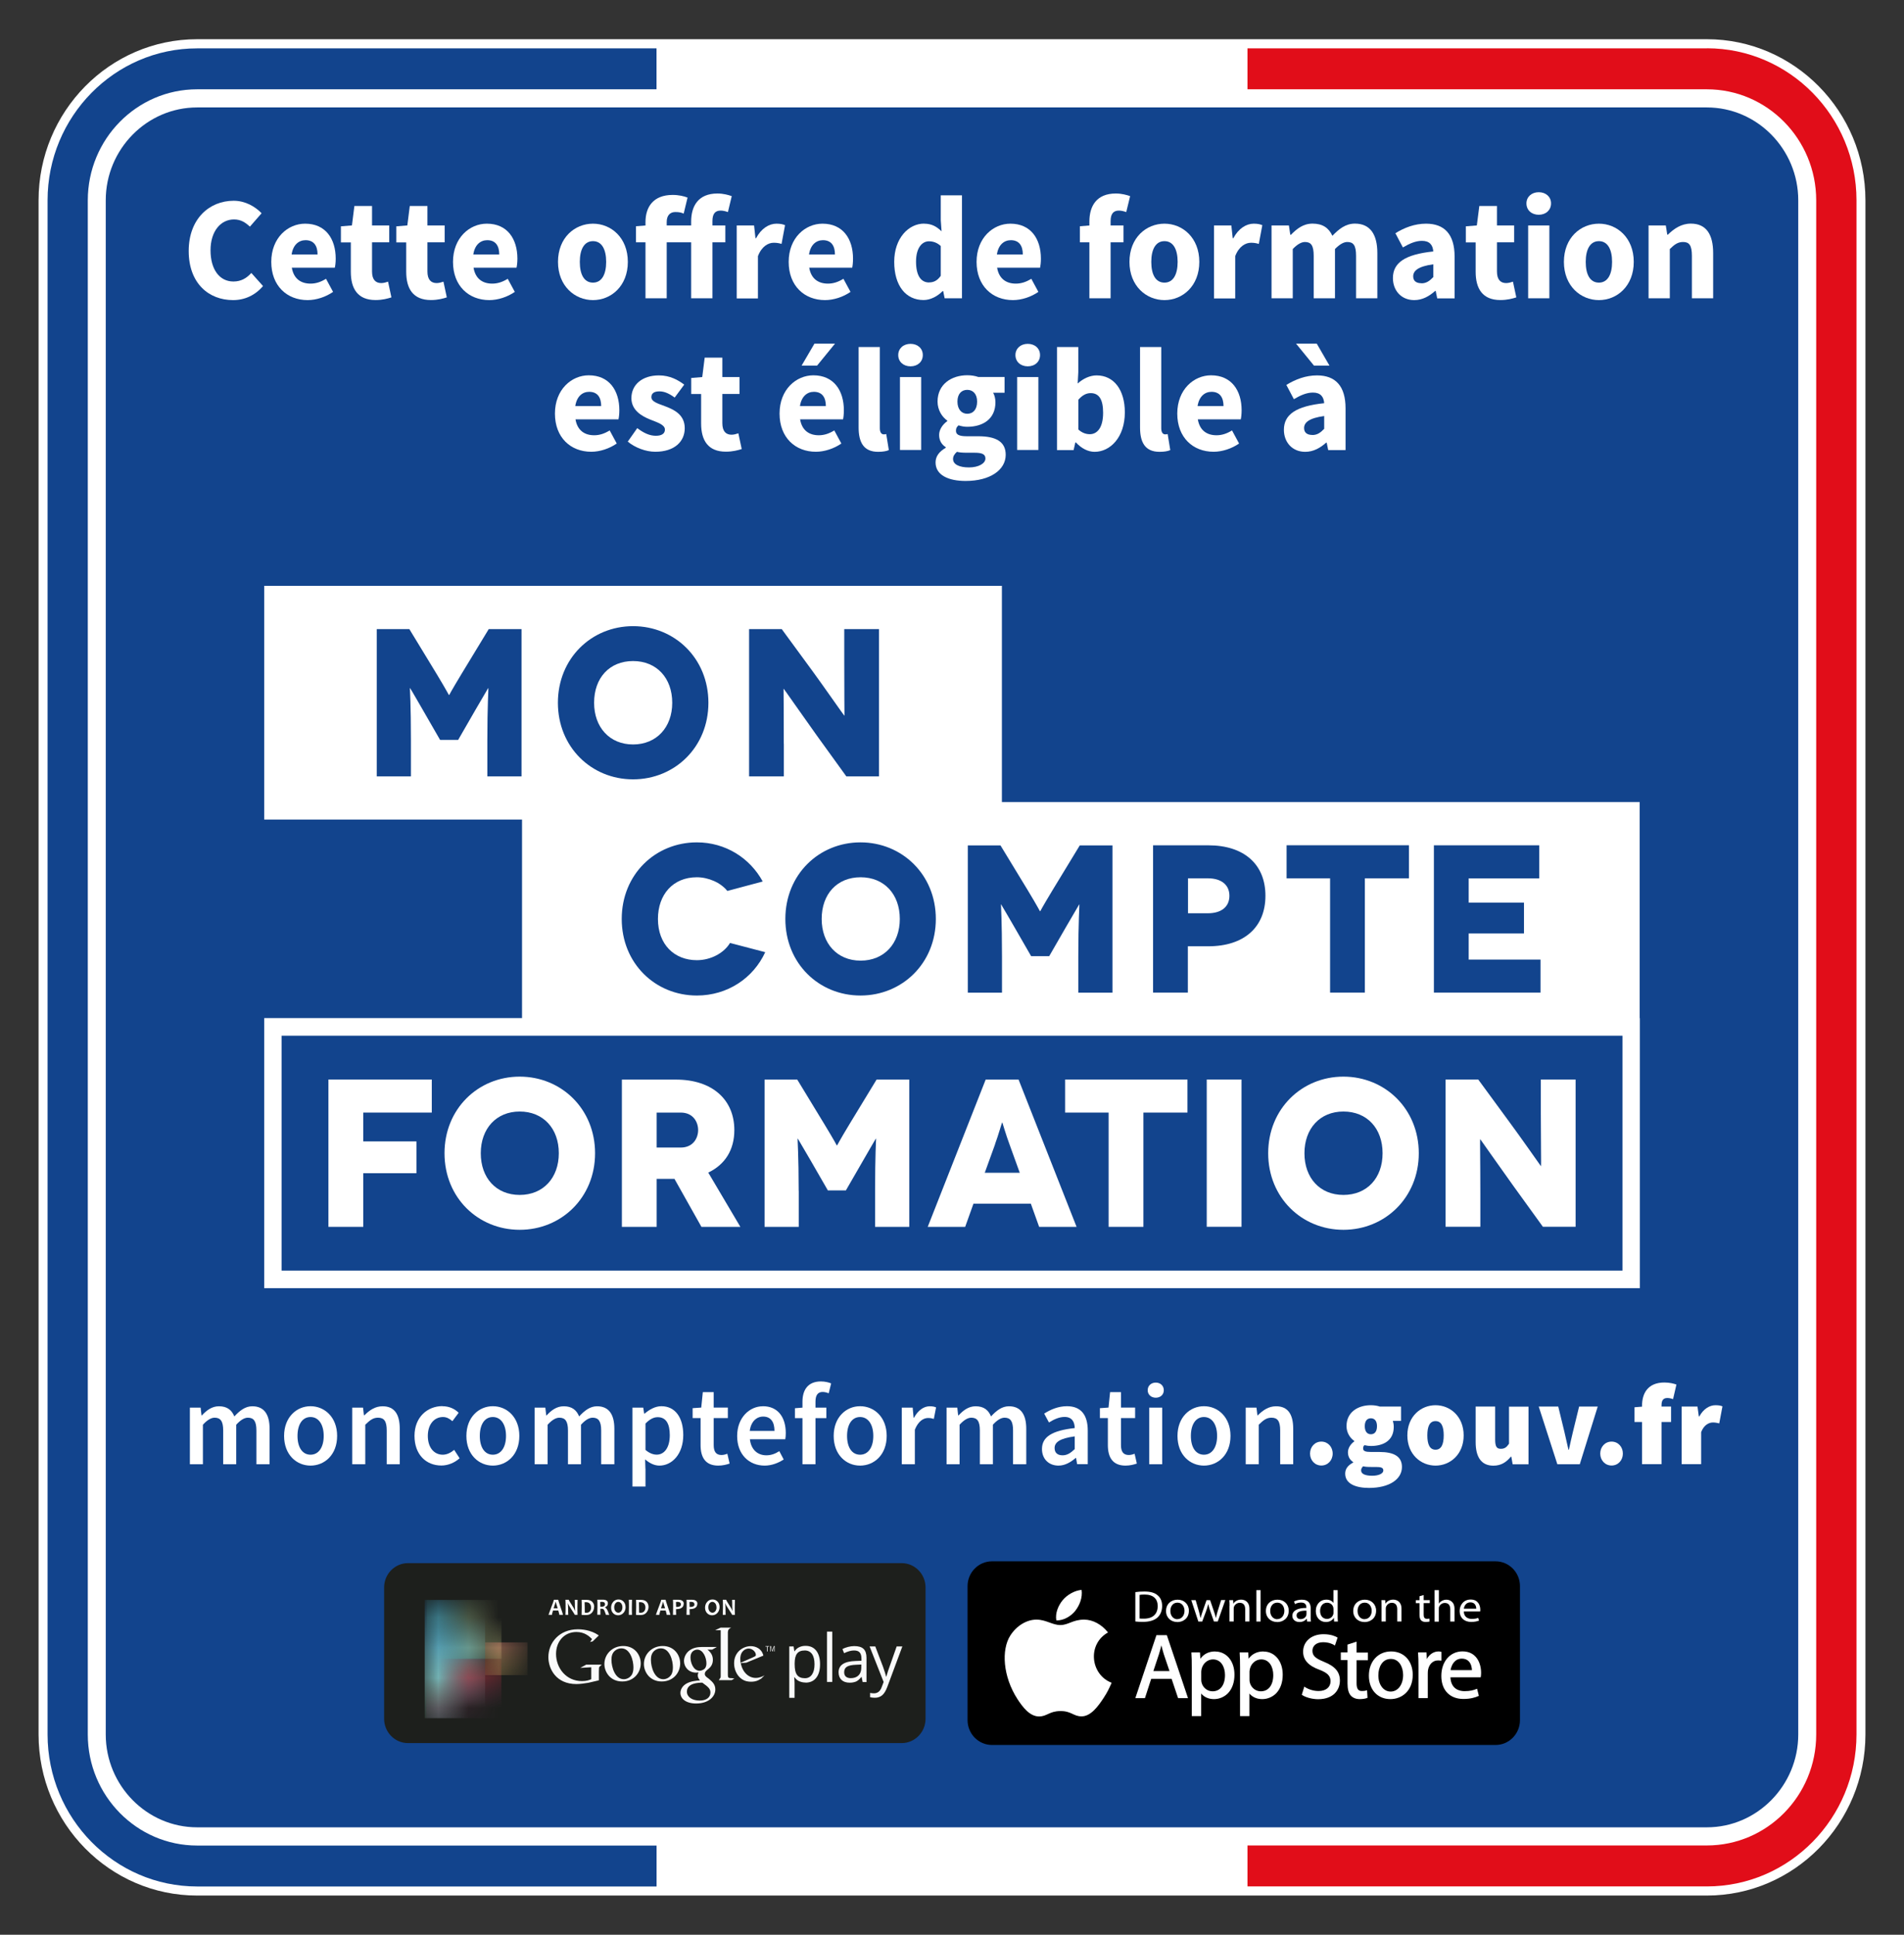
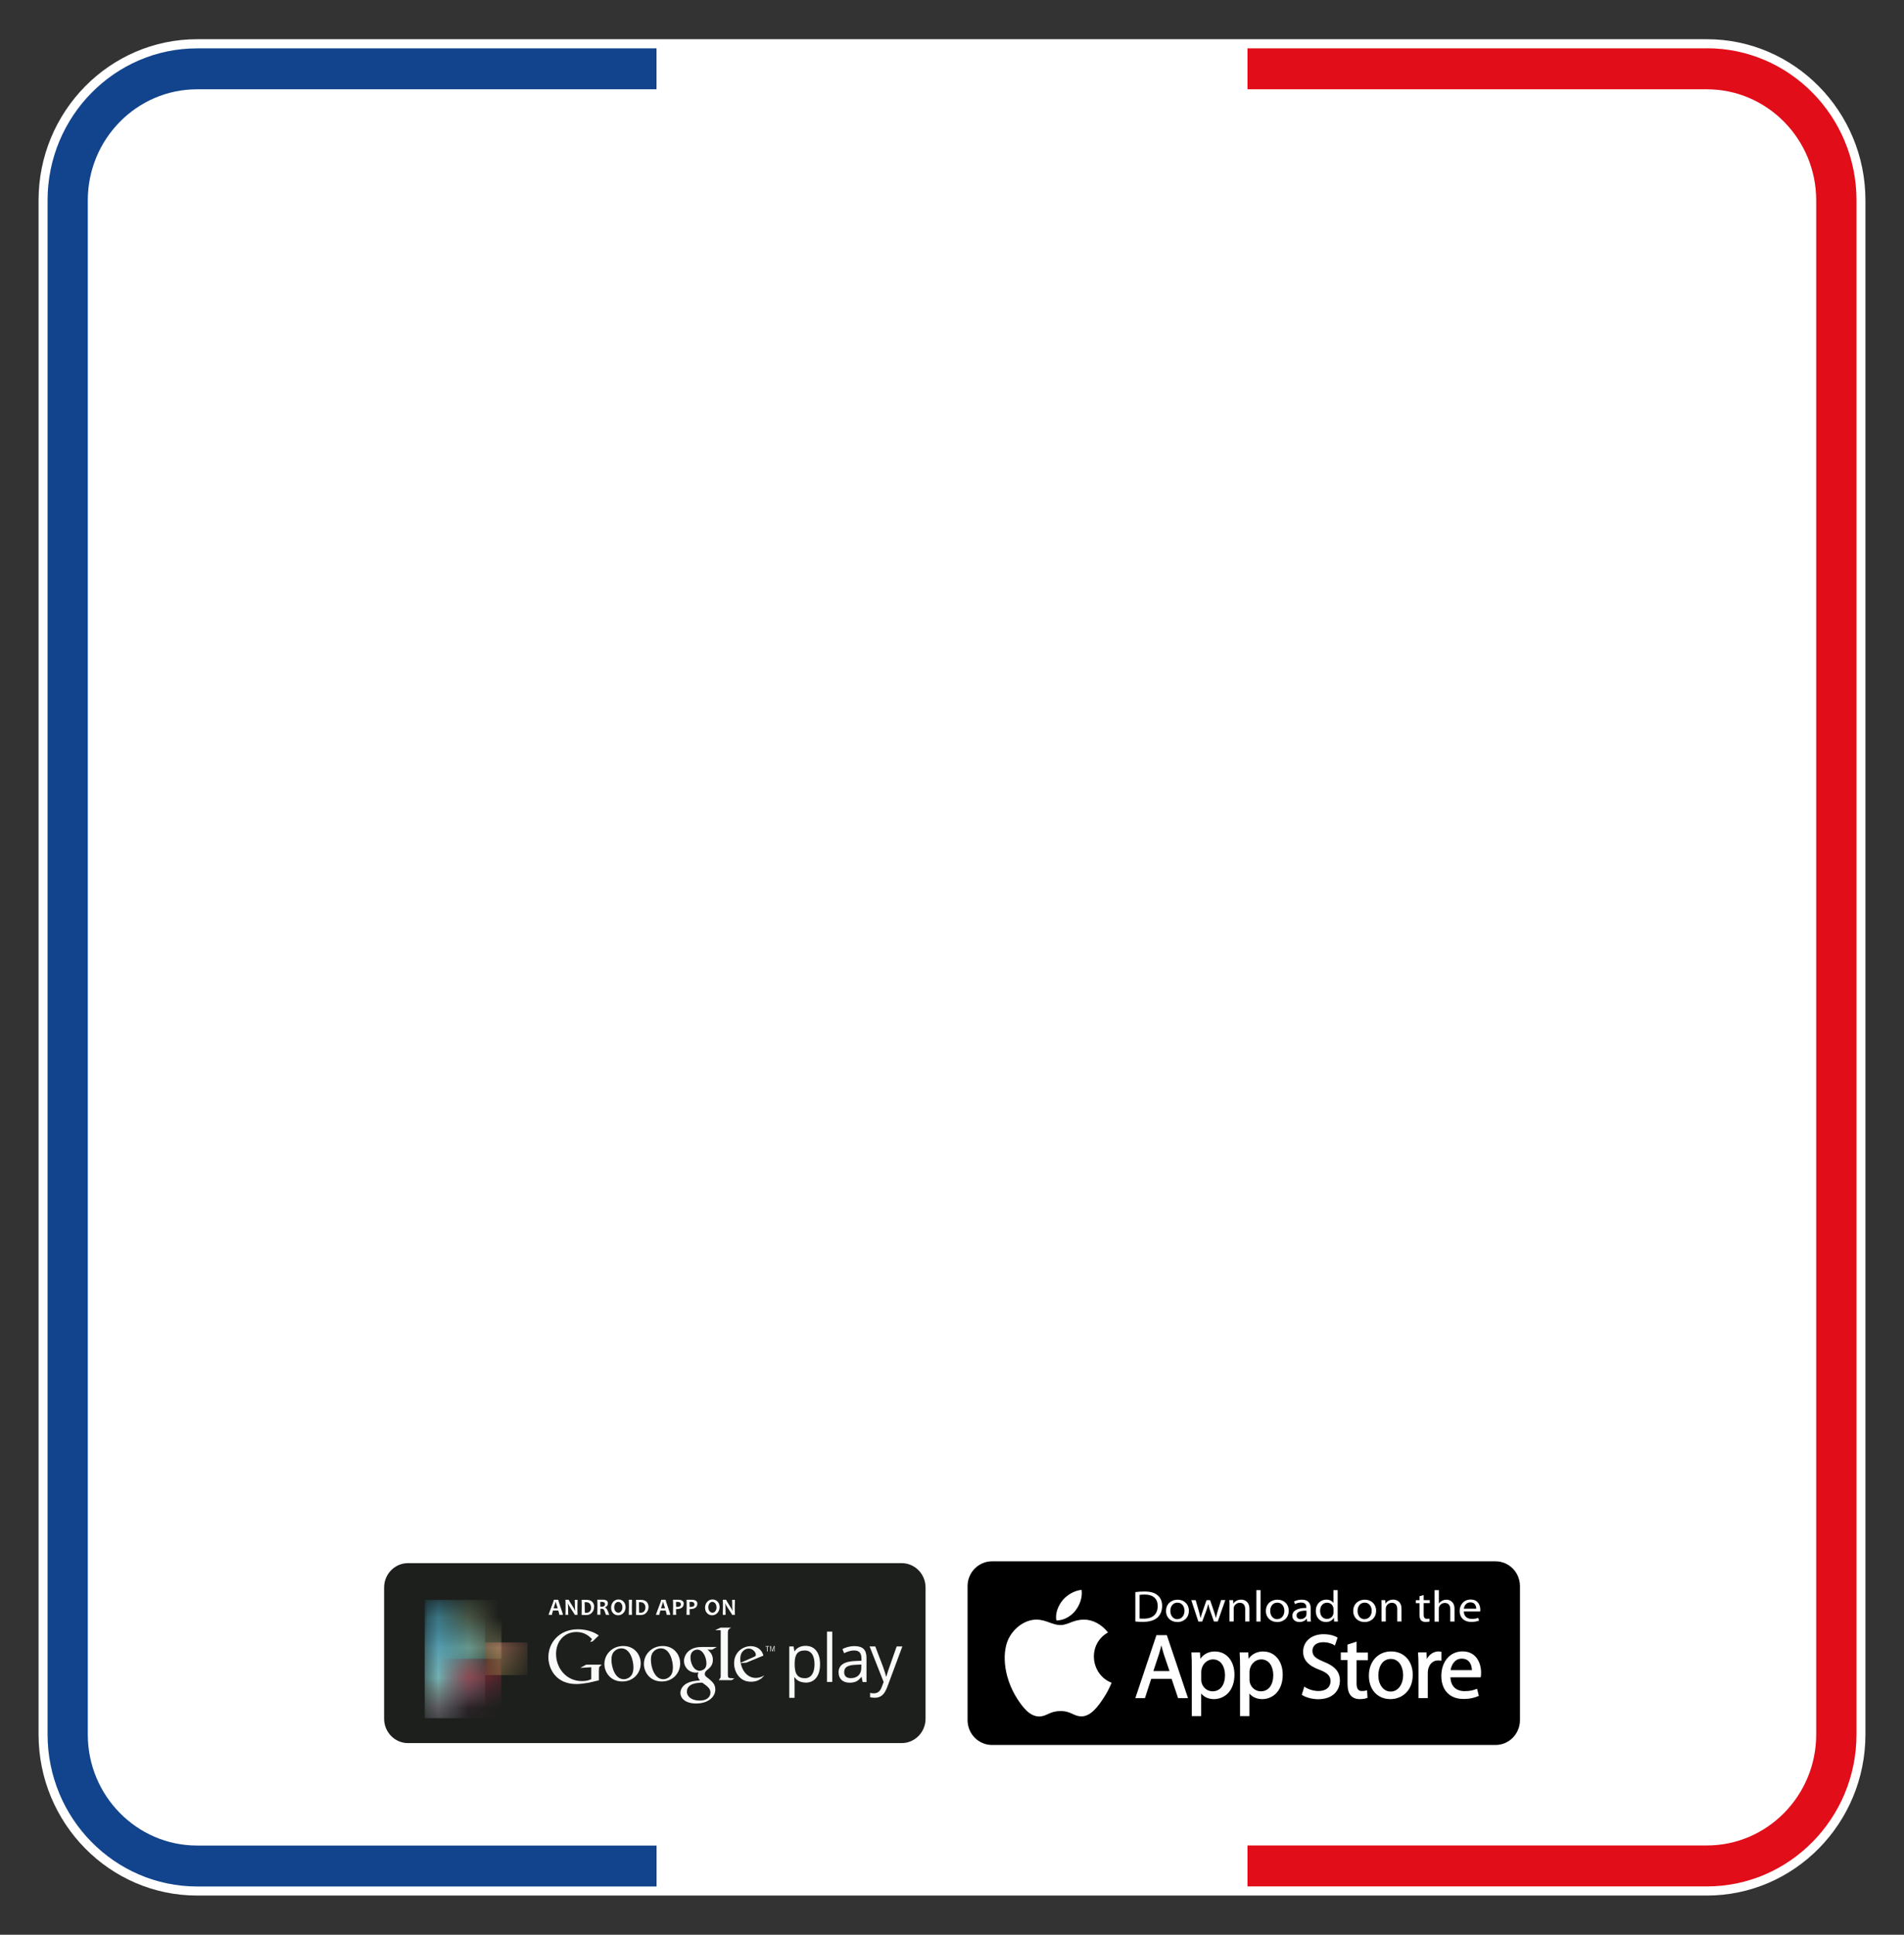
<svg xmlns="http://www.w3.org/2000/svg" width="63" height="64" viewBox="0 0 63 64" fill="none">
  <rect x="0" y="0" width="63" height="64" fill="#333333" stroke="none" />
  <g clip-path="url(#clip0_316_328)">
    <mask id="mask0_316_328" style="mask-type:luminance" maskUnits="userSpaceOnUse" x="0" y="0" width="63" height="64">
      <path d="M63 0H0V64H63V0Z" fill="white" />
    </mask>
    <g mask="url(#mask0_316_328)">
      <path d="M56.478 1.297H6.522C3.63 1.297 1.276 3.687 1.276 6.626V57.374C1.276 60.313 3.63 62.703 6.522 62.703H56.478C59.37 62.703 61.724 60.313 61.724 57.374V6.626C61.724 3.687 59.37 1.297 56.478 1.297Z" fill="white" />
-       <path d="M59.501 6.626V57.374C59.501 59.061 58.141 60.446 56.478 60.446H6.522C4.859 60.446 3.499 59.064 3.499 57.374V6.626C3.499 4.936 4.859 3.554 6.522 3.554H56.478C58.141 3.554 59.501 4.936 59.501 6.626Z" fill="#12448D" />
      <path d="M56.478 1.6H41.277V2.954H56.478C58.471 2.954 60.095 4.601 60.095 6.628V57.374C60.095 59.399 58.474 61.046 56.478 61.046H41.277V62.401H56.478C59.208 62.401 61.428 60.145 61.428 57.372V6.626C61.428 3.852 59.208 1.597 56.478 1.597" fill="#E10D19" />
      <path d="M6.522 2.954H21.723V1.6H6.522C3.795 1.6 1.574 3.855 1.574 6.626V57.374C1.574 60.148 3.795 62.403 6.525 62.403H21.725V61.049H6.522C4.529 61.049 2.905 59.402 2.905 57.377V6.626C2.905 4.601 4.526 2.954 6.522 2.954Z" fill="#12448D" />
      <path d="M7.732 6.641C8.119 6.641 8.447 6.836 8.656 7.054L8.269 7.497C8.112 7.352 7.964 7.259 7.742 7.259C7.306 7.259 6.966 7.645 6.966 8.28C6.966 8.916 7.266 9.312 7.722 9.312C7.981 9.312 8.163 9.199 8.316 9.029L8.703 9.462C8.444 9.767 8.099 9.927 7.712 9.927C6.904 9.927 6.244 9.369 6.244 8.303C6.244 7.237 6.929 6.641 7.732 6.641Z" fill="white" />
      <path d="M10.097 7.399C10.773 7.399 11.108 7.9 11.108 8.556C11.108 8.683 11.093 8.799 11.078 8.856H9.656C9.718 9.222 9.957 9.382 10.275 9.382C10.452 9.382 10.615 9.329 10.787 9.222L11.021 9.655C10.777 9.825 10.462 9.927 10.179 9.927C9.499 9.927 8.976 9.459 8.976 8.663C8.976 7.867 9.526 7.399 10.095 7.399M10.507 8.416C10.507 8.138 10.391 7.945 10.11 7.945C9.888 7.945 9.698 8.095 9.649 8.416H10.507Z" fill="white" />
      <path d="M11.605 8.018H11.28V7.487L11.645 7.457L11.726 6.814H12.31V7.457H12.879V8.015H12.31V8.981C12.31 9.254 12.431 9.364 12.616 9.364C12.692 9.364 12.778 9.339 12.84 9.317L12.951 9.837C12.825 9.877 12.655 9.925 12.426 9.925C11.837 9.925 11.608 9.552 11.608 8.991V8.015L11.605 8.018Z" fill="white" />
      <path d="M13.439 8.018H13.114V7.487L13.478 7.457L13.559 6.814H14.143V7.457H14.713V8.015H14.143V8.981C14.143 9.254 14.264 9.364 14.449 9.364C14.525 9.364 14.612 9.339 14.673 9.317L14.784 9.837C14.659 9.877 14.488 9.925 14.259 9.925C13.67 9.925 13.441 9.552 13.441 8.991V8.015L13.439 8.018Z" fill="white" />
      <path d="M16.11 7.399C16.785 7.399 17.12 7.9 17.12 8.556C17.12 8.683 17.105 8.799 17.09 8.856H15.669C15.73 9.222 15.969 9.382 16.287 9.382C16.465 9.382 16.627 9.329 16.8 9.222L17.034 9.655C16.79 9.825 16.474 9.927 16.191 9.927C15.511 9.927 14.989 9.459 14.989 8.663C14.989 7.867 15.538 7.399 16.107 7.399M16.519 8.416C16.519 8.138 16.403 7.945 16.122 7.945C15.9 7.945 15.71 8.095 15.661 8.416H16.519Z" fill="white" />
      <path d="M19.621 7.399C20.22 7.399 20.774 7.862 20.774 8.663C20.774 9.464 20.22 9.927 19.621 9.927C19.022 9.927 18.463 9.464 18.463 8.663C18.463 7.862 19.017 7.399 19.621 7.399ZM19.621 9.349C19.909 9.349 20.057 9.081 20.057 8.663C20.057 8.245 19.909 7.977 19.621 7.977C19.333 7.977 19.185 8.245 19.185 8.663C19.185 9.081 19.328 9.349 19.621 9.349Z" fill="white" />
      <path d="M24.088 7.016C24.007 6.986 23.921 6.966 23.844 6.966C23.672 6.966 23.573 7.064 23.573 7.312V7.457H24V8.015H23.573V9.867H22.869V8.015H22.06V9.867H21.358V8.015H21.043V7.484L21.358 7.459V7.347C21.358 6.851 21.612 6.448 22.258 6.448C22.459 6.448 22.639 6.491 22.75 6.536L22.622 7.066C22.546 7.031 22.474 7.014 22.344 7.014C22.181 7.014 22.06 7.116 22.06 7.344V7.457H22.869V7.329C22.869 6.819 23.103 6.401 23.738 6.401C23.94 6.401 24.108 6.451 24.212 6.488L24.086 7.014L24.088 7.016Z" fill="white" />
      <path d="M24.377 7.457H24.951L24.997 7.88H25.017C25.19 7.554 25.448 7.399 25.692 7.399C25.825 7.399 25.909 7.419 25.976 7.449L25.86 8.068C25.774 8.043 25.702 8.03 25.601 8.03C25.424 8.03 25.204 8.145 25.079 8.473V9.872H24.377V7.462V7.457Z" fill="white" />
      <path d="M27.215 7.399C27.89 7.399 28.225 7.9 28.225 8.556C28.225 8.683 28.211 8.799 28.198 8.856H26.776C26.838 9.222 27.077 9.382 27.395 9.382C27.572 9.382 27.735 9.329 27.907 9.222L28.142 9.655C27.898 9.825 27.582 9.927 27.299 9.927C26.619 9.927 26.096 9.459 26.096 8.663C26.096 7.867 26.646 7.399 27.215 7.399ZM27.627 8.416C27.627 8.138 27.511 7.945 27.23 7.945C27.008 7.945 26.818 8.095 26.769 8.416H27.627Z" fill="white" />
      <path d="M30.571 7.399C30.835 7.399 30.992 7.497 31.155 7.652L31.128 7.282V6.461H31.83V9.867H31.256L31.209 9.63H31.189C31.022 9.8 30.788 9.925 30.559 9.925C29.97 9.925 29.588 9.449 29.588 8.661C29.588 7.872 30.071 7.397 30.573 7.397M30.741 9.342C30.894 9.342 31.015 9.284 31.128 9.124V8.138C31.002 8.02 30.864 7.982 30.736 7.982C30.512 7.982 30.31 8.195 30.31 8.653C30.31 9.111 30.468 9.344 30.741 9.344" fill="white" />
      <path d="M33.432 7.399C34.107 7.399 34.442 7.9 34.442 8.556C34.442 8.683 34.427 8.799 34.415 8.856H32.993C33.055 9.222 33.294 9.382 33.612 9.382C33.789 9.382 33.952 9.329 34.124 9.222L34.358 9.655C34.114 9.825 33.799 9.927 33.516 9.927C32.836 9.927 32.313 9.459 32.313 8.663C32.313 7.867 32.863 7.399 33.432 7.399ZM33.843 8.416C33.843 8.138 33.728 7.945 33.447 7.945C33.225 7.945 33.035 8.095 32.986 8.416H33.843Z" fill="white" />
      <path d="M37.266 7.016C37.184 6.986 37.098 6.966 37.022 6.966C36.849 6.966 36.748 7.064 36.748 7.312V7.457H37.175V8.015H36.748V9.867H36.046V8.015H35.731V7.484L36.046 7.459V7.329C36.046 6.819 36.28 6.401 36.921 6.401C37.118 6.401 37.29 6.451 37.394 6.488L37.266 7.014V7.016Z" fill="white" />
      <path d="M38.53 7.399C39.129 7.399 39.683 7.862 39.683 8.663C39.683 9.464 39.129 9.927 38.53 9.927C37.931 9.927 37.372 9.464 37.372 8.663C37.372 7.862 37.926 7.399 38.53 7.399ZM38.53 9.349C38.818 9.349 38.966 9.081 38.966 8.663C38.966 8.245 38.818 7.977 38.53 7.977C38.242 7.977 38.094 8.245 38.094 8.663C38.094 9.081 38.237 9.349 38.53 9.349Z" fill="white" />
      <path d="M40.169 7.457H40.743L40.789 7.88H40.809C40.982 7.554 41.24 7.399 41.484 7.399C41.617 7.399 41.701 7.419 41.768 7.449L41.652 8.068C41.566 8.043 41.494 8.03 41.393 8.03C41.216 8.03 40.996 8.145 40.871 8.473V9.872H40.169V7.462V7.457Z" fill="white" />
      <path d="M42.073 7.457H42.647L42.694 7.767H42.714C42.911 7.567 43.12 7.397 43.431 7.397C43.766 7.397 43.968 7.542 44.086 7.8C44.298 7.582 44.517 7.397 44.833 7.397C45.345 7.397 45.574 7.767 45.574 8.37V9.867H44.87V8.463C44.87 8.113 44.779 8.005 44.579 8.005C44.458 8.005 44.325 8.083 44.172 8.238V9.867H43.468V8.463C43.468 8.113 43.377 8.005 43.177 8.005C43.061 8.005 42.923 8.083 42.775 8.238V9.867H42.073V7.457Z" fill="white" />
      <path d="M47.425 8.318C47.41 8.105 47.304 7.967 47.05 7.967C46.848 7.967 46.649 8.05 46.419 8.185L46.171 7.715C46.471 7.529 46.811 7.399 47.186 7.399C47.794 7.399 48.13 7.75 48.13 8.488V9.87H47.555L47.504 9.622H47.489C47.287 9.802 47.063 9.927 46.794 9.927C46.363 9.927 46.089 9.607 46.089 9.199C46.089 8.693 46.486 8.416 47.425 8.318ZM47.033 9.372C47.196 9.372 47.302 9.294 47.425 9.166V8.743C46.922 8.811 46.76 8.959 46.76 9.141C46.76 9.297 46.865 9.369 47.033 9.369" fill="white" />
      <path d="M48.827 8.018H48.502V7.487L48.866 7.457L48.948 6.814H49.532V7.457H50.101V8.015H49.532V8.981C49.532 9.254 49.652 9.364 49.837 9.364C49.914 9.364 50 9.339 50.061 9.317L50.172 9.837C50.047 9.877 49.874 9.925 49.645 9.925C49.056 9.925 48.827 9.552 48.827 8.991V8.015V8.018Z" fill="white" />
      <path d="M50.507 6.728C50.507 6.511 50.68 6.358 50.914 6.358C51.148 6.358 51.321 6.508 51.321 6.728C51.321 6.949 51.153 7.104 50.914 7.104C50.675 7.104 50.507 6.949 50.507 6.728ZM50.564 7.457H51.266V9.867H50.564V7.457Z" fill="white" />
      <path d="M52.905 7.399C53.504 7.399 54.058 7.862 54.058 8.663C54.058 9.464 53.504 9.927 52.905 9.927C52.306 9.927 51.747 9.464 51.747 8.663C51.747 7.862 52.301 7.399 52.905 7.399ZM52.905 9.349C53.193 9.349 53.341 9.081 53.341 8.663C53.341 8.245 53.193 7.977 52.905 7.977C52.617 7.977 52.469 8.245 52.469 8.663C52.469 9.081 52.612 9.349 52.905 9.349Z" fill="white" />
      <path d="M54.544 7.457H55.118L55.167 7.762H55.187C55.389 7.567 55.628 7.397 55.948 7.397C56.465 7.397 56.685 7.767 56.685 8.37V9.867H55.982V8.463C55.982 8.113 55.891 8.005 55.692 8.005C55.514 8.005 55.406 8.088 55.251 8.238V9.867H54.548V7.457H54.544Z" fill="white" />
      <path d="M19.483 12.415C20.158 12.415 20.493 12.916 20.493 13.572C20.493 13.7 20.478 13.815 20.464 13.872H19.042C19.104 14.238 19.343 14.398 19.66 14.398C19.838 14.398 20 14.345 20.173 14.238L20.407 14.671C20.163 14.841 19.848 14.944 19.564 14.944C18.884 14.944 18.362 14.476 18.362 13.68C18.362 12.884 18.911 12.415 19.48 12.415M19.892 13.432C19.892 13.154 19.776 12.961 19.495 12.961C19.273 12.961 19.084 13.111 19.035 13.432H19.892Z" fill="white" />
      <path d="M21.087 14.163C21.304 14.328 21.499 14.415 21.701 14.415C21.903 14.415 22.001 14.338 22.001 14.21C22.001 14.05 21.762 13.977 21.518 13.88C21.233 13.767 20.892 13.569 20.892 13.171C20.892 12.723 21.252 12.418 21.802 12.418C22.166 12.418 22.433 12.568 22.64 12.723L22.324 13.151C22.152 13.024 21.989 12.946 21.821 12.946C21.639 12.946 21.553 13.014 21.553 13.136C21.553 13.292 21.772 13.349 22.016 13.442C22.317 13.555 22.657 13.725 22.657 14.165C22.657 14.606 22.317 14.944 21.681 14.944C21.37 14.944 21.011 14.809 20.772 14.608L21.087 14.16V14.163Z" fill="white" />
      <path d="M23.196 13.034H22.871V12.503L23.236 12.473L23.317 11.83H23.901V12.473H24.47V13.031H23.901V13.998C23.901 14.27 24.022 14.38 24.207 14.38C24.283 14.38 24.369 14.355 24.431 14.333L24.542 14.854C24.416 14.894 24.246 14.941 24.017 14.941C23.428 14.941 23.199 14.568 23.199 14.008V13.031L23.196 13.034Z" fill="white" />
      <path d="M26.912 12.415C27.587 12.415 27.922 12.916 27.922 13.572C27.922 13.7 27.908 13.815 27.895 13.872H26.474C26.535 14.238 26.774 14.398 27.092 14.398C27.269 14.398 27.432 14.345 27.605 14.238L27.839 14.671C27.595 14.841 27.279 14.944 26.996 14.944C26.316 14.944 25.794 14.476 25.794 13.68C25.794 12.884 26.343 12.415 26.915 12.415M27.326 13.432C27.326 13.154 27.21 12.961 26.929 12.961C26.71 12.961 26.518 13.111 26.469 13.432H27.326ZM27.035 12.095H26.523L26.949 11.367H27.629L27.035 12.095Z" fill="white" />
      <path d="M28.41 11.479H29.112V14.168C29.112 14.318 29.179 14.368 29.238 14.368C29.268 14.368 29.287 14.368 29.324 14.358L29.41 14.889C29.334 14.924 29.213 14.946 29.056 14.946C28.573 14.946 28.41 14.626 28.41 14.14V11.482V11.479Z" fill="white" />
      <path d="M29.721 11.745C29.721 11.527 29.893 11.374 30.128 11.374C30.362 11.374 30.534 11.524 30.534 11.745C30.534 11.965 30.366 12.118 30.128 12.118C29.889 12.118 29.721 11.963 29.721 11.745ZM29.778 12.473H30.48V14.884H29.778V12.473Z" fill="white" />
      <path d="M31.293 14.813V14.793C31.168 14.711 31.074 14.586 31.074 14.386C31.074 14.21 31.19 14.04 31.342 13.932V13.912C31.175 13.795 31.022 13.567 31.022 13.284C31.022 12.706 31.49 12.413 32.003 12.413C32.136 12.413 32.266 12.433 32.372 12.471H33.24V12.991H32.86C32.905 13.064 32.937 13.181 32.937 13.307C32.937 13.86 32.525 14.118 32.003 14.118C31.916 14.118 31.82 14.103 31.717 14.07C31.655 14.123 31.631 14.168 31.631 14.25C31.631 14.373 31.727 14.431 31.991 14.431H32.372C32.956 14.431 33.277 14.611 33.277 15.044C33.277 15.544 32.764 15.91 31.951 15.91C31.397 15.91 30.956 15.725 30.956 15.297C30.956 15.096 31.076 14.936 31.296 14.811M32.062 15.462C32.377 15.462 32.606 15.332 32.606 15.166C32.606 15.016 32.478 14.976 32.242 14.976H31.998C31.835 14.976 31.739 14.966 31.663 14.946C31.576 15.024 31.535 15.096 31.535 15.184C31.535 15.364 31.744 15.462 32.062 15.462ZM32.331 13.284C32.331 13.031 32.193 12.896 32.005 12.896C31.818 12.896 31.68 13.026 31.68 13.284C31.68 13.542 31.818 13.687 32.005 13.687C32.193 13.687 32.331 13.552 32.331 13.284Z" fill="white" />
      <path d="M33.599 11.745C33.599 11.527 33.772 11.374 34.006 11.374C34.24 11.374 34.413 11.524 34.413 11.745C34.413 11.965 34.245 12.118 34.006 12.118C33.767 12.118 33.599 11.963 33.599 11.745ZM33.656 12.473H34.358V14.884H33.656V12.473Z" fill="white" />
      <path d="M34.977 11.479H35.679V12.315L35.659 12.686C35.842 12.521 36.066 12.418 36.285 12.418C36.859 12.418 37.219 12.899 37.219 13.64C37.219 14.471 36.731 14.946 36.219 14.946C36.007 14.946 35.788 14.839 35.6 14.636H35.581L35.524 14.889H34.974V11.482L34.977 11.479ZM36.059 14.363C36.303 14.363 36.5 14.15 36.5 13.655C36.5 13.222 36.371 13.004 36.088 13.004C35.945 13.004 35.815 13.071 35.681 13.222V14.208C35.807 14.323 35.94 14.363 36.061 14.363" fill="white" />
-       <path d="M37.722 11.479H38.424V14.168C38.424 14.318 38.49 14.368 38.55 14.368C38.579 14.368 38.599 14.368 38.636 14.358L38.722 14.889C38.646 14.924 38.525 14.946 38.367 14.946C37.884 14.946 37.722 14.626 37.722 14.14V11.482V11.479Z" fill="white" />
      <path d="M40.072 12.415C40.747 12.415 41.083 12.916 41.083 13.572C41.083 13.7 41.068 13.815 41.055 13.872H39.634C39.695 14.238 39.934 14.398 40.252 14.398C40.43 14.398 40.592 14.345 40.765 14.238L40.999 14.671C40.755 14.841 40.439 14.944 40.156 14.944C39.476 14.944 38.954 14.476 38.954 13.68C38.954 12.884 39.503 12.415 40.072 12.415ZM40.484 13.432C40.484 13.154 40.368 12.961 40.087 12.961C39.865 12.961 39.676 13.111 39.626 13.432H40.484Z" fill="white" />
      <path d="M43.815 13.337C43.8 13.124 43.694 12.986 43.443 12.986C43.241 12.986 43.041 13.069 42.812 13.204L42.563 12.733C42.864 12.548 43.204 12.418 43.579 12.418C44.187 12.418 44.522 12.768 44.522 13.507V14.889H43.948L43.897 14.641H43.882C43.68 14.821 43.456 14.946 43.187 14.946C42.756 14.946 42.482 14.626 42.482 14.218C42.482 13.712 42.879 13.434 43.818 13.337M42.884 11.367H43.569L43.99 12.095H43.478L42.884 11.367ZM43.423 14.39C43.586 14.39 43.692 14.313 43.815 14.185V13.762C43.313 13.83 43.15 13.977 43.15 14.16C43.15 14.315 43.256 14.388 43.423 14.388" fill="white" />
      <path d="M6.281 46.563H6.638L6.668 46.819H6.682C6.835 46.651 7.015 46.518 7.244 46.518C7.515 46.518 7.668 46.643 7.754 46.854C7.932 46.663 8.114 46.518 8.348 46.518C8.74 46.518 8.92 46.788 8.92 47.262V48.436H8.484V47.319C8.484 47.011 8.395 46.896 8.203 46.896C8.087 46.896 7.959 46.971 7.816 47.129V48.436H7.385V47.319C7.385 47.011 7.296 46.896 7.101 46.896C6.988 46.896 6.857 46.971 6.714 47.129V48.436H6.283V46.563H6.281Z" fill="white" />
      <path d="M10.275 46.516C10.736 46.516 11.155 46.874 11.155 47.499C11.155 48.125 10.738 48.481 10.275 48.481C9.812 48.481 9.4 48.123 9.4 47.499C9.4 46.876 9.817 46.516 10.275 46.516ZM10.275 48.12C10.546 48.12 10.711 47.872 10.711 47.499C10.711 47.126 10.546 46.874 10.275 46.874C10.004 46.874 9.844 47.121 9.844 47.499C9.844 47.877 10.006 48.12 10.275 48.12Z" fill="white" />
      <path d="M11.655 46.563H12.012L12.042 46.816H12.056C12.222 46.653 12.409 46.518 12.66 46.518C13.054 46.518 13.227 46.788 13.227 47.262V48.436H12.796V47.319C12.796 47.011 12.709 46.896 12.507 46.896C12.347 46.896 12.241 46.976 12.086 47.129V48.436H11.655V46.563Z" fill="white" />
      <path d="M14.636 46.516C14.873 46.516 15.053 46.611 15.176 46.733L14.969 47.011C14.87 46.924 14.774 46.874 14.659 46.874C14.363 46.874 14.156 47.121 14.156 47.499C14.156 47.877 14.358 48.12 14.649 48.12C14.799 48.12 14.927 48.045 15.028 47.96L15.208 48.238C15.036 48.393 14.814 48.478 14.604 48.478C14.102 48.478 13.715 48.12 13.715 47.497C13.715 46.874 14.146 46.513 14.639 46.513" fill="white" />
      <path d="M16.307 46.516C16.768 46.516 17.184 46.874 17.184 47.499C17.184 48.125 16.768 48.481 16.307 48.481C15.846 48.481 15.432 48.123 15.432 47.499C15.432 46.876 15.848 46.516 16.307 46.516ZM16.307 48.12C16.578 48.12 16.743 47.872 16.743 47.499C16.743 47.126 16.578 46.874 16.307 46.874C16.036 46.874 15.876 47.121 15.876 47.499C15.876 47.877 16.038 48.12 16.307 48.12Z" fill="white" />
-       <path d="M17.687 46.563H18.044L18.074 46.819H18.088C18.241 46.651 18.421 46.518 18.653 46.518C18.924 46.518 19.076 46.643 19.163 46.854C19.34 46.663 19.523 46.518 19.756 46.518C20.146 46.518 20.328 46.788 20.328 47.262V48.436H19.892V47.319C19.892 47.011 19.801 46.896 19.611 46.896C19.495 46.896 19.367 46.971 19.224 47.129V48.436H18.793V47.319C18.793 47.011 18.702 46.896 18.507 46.896C18.394 46.896 18.263 46.971 18.12 47.129V48.436H17.689V46.563H17.687Z" fill="white" />
      <path d="M21.358 48.586V49.174H20.927V46.563H21.284L21.314 46.761H21.329C21.484 46.628 21.681 46.516 21.883 46.516C22.341 46.516 22.608 46.889 22.608 47.469C22.608 48.11 22.228 48.481 21.819 48.481C21.659 48.481 21.496 48.406 21.346 48.275L21.356 48.588L21.358 48.586ZM21.73 48.118C21.974 48.118 22.162 47.897 22.162 47.474C22.162 47.101 22.041 46.879 21.762 46.879C21.627 46.879 21.499 46.946 21.358 47.089V47.962C21.494 48.078 21.622 48.118 21.73 48.118Z" fill="white" />
      <path d="M23.181 46.909H22.918V46.581L23.203 46.561L23.255 46.05H23.615V46.561H24.083V46.909H23.615V47.802C23.615 48.023 23.696 48.13 23.874 48.13C23.938 48.13 24.012 48.11 24.066 48.088L24.142 48.413C24.041 48.448 23.913 48.481 23.765 48.481C23.339 48.481 23.181 48.205 23.181 47.802V46.909Z" fill="white" />
      <path d="M25.239 46.516C25.739 46.516 26 46.881 26 47.404C26 47.487 25.993 47.565 25.983 47.609H24.813C24.85 47.947 25.062 48.14 25.357 48.14C25.515 48.14 25.651 48.09 25.786 48.002L25.931 48.278C25.754 48.395 25.532 48.481 25.301 48.481C24.791 48.481 24.391 48.118 24.391 47.502C24.391 46.886 24.808 46.518 25.239 46.518M25.626 47.334C25.626 47.036 25.503 46.859 25.251 46.859C25.035 46.859 24.847 47.021 24.808 47.334H25.626Z" fill="white" />
      <path d="M27.42 46.09C27.353 46.06 27.282 46.045 27.218 46.045C27.067 46.045 26.983 46.145 26.983 46.361V46.563H27.343V46.911H26.983V48.436H26.552V46.911H26.303V46.583L26.552 46.563V46.368C26.552 45.98 26.73 45.697 27.163 45.697C27.294 45.697 27.42 45.727 27.501 45.762L27.42 46.09Z" fill="white" />
      <path d="M28.459 46.516C28.923 46.516 29.339 46.874 29.339 47.499C29.339 48.125 28.923 48.481 28.459 48.481C27.996 48.481 27.585 48.123 27.585 47.499C27.585 46.876 28.001 46.516 28.459 46.516ZM28.459 48.12C28.73 48.12 28.896 47.872 28.896 47.499C28.896 47.126 28.73 46.874 28.459 46.874C28.188 46.874 28.028 47.121 28.028 47.499C28.028 47.877 28.188 48.12 28.459 48.12Z" fill="white" />
      <path d="M29.842 46.563H30.199L30.229 46.896H30.244C30.374 46.651 30.569 46.518 30.763 46.518C30.857 46.518 30.919 46.531 30.973 46.556L30.899 46.936C30.835 46.916 30.785 46.906 30.707 46.906C30.559 46.906 30.384 47.009 30.271 47.292V48.436H29.839V46.563H29.842Z" fill="white" />
      <path d="M31.318 46.563H31.675L31.704 46.819H31.719C31.872 46.651 32.052 46.518 32.281 46.518C32.552 46.518 32.705 46.643 32.791 46.854C32.968 46.663 33.151 46.518 33.385 46.518C33.774 46.518 33.957 46.788 33.957 47.262V48.436H33.52V47.319C33.52 47.011 33.432 46.896 33.24 46.896C33.124 46.896 32.996 46.971 32.853 47.129V48.436H32.422V47.319C32.422 47.011 32.333 46.896 32.138 46.896C32.025 46.896 31.894 46.971 31.751 47.129V48.436H31.32V46.563H31.318Z" fill="white" />
      <path d="M35.561 47.237C35.556 47.039 35.474 46.871 35.226 46.871C35.041 46.871 34.868 46.956 34.708 47.054L34.55 46.761C34.752 46.631 35.011 46.516 35.304 46.516C35.765 46.516 35.992 46.801 35.992 47.324V48.433H35.64L35.605 48.228H35.593C35.428 48.368 35.24 48.481 35.024 48.481C34.701 48.481 34.477 48.26 34.477 47.932C34.477 47.532 34.807 47.322 35.561 47.239M35.159 48.14C35.309 48.14 35.425 48.065 35.561 47.935V47.514C35.063 47.58 34.895 47.712 34.895 47.9C34.895 48.068 35.004 48.14 35.159 48.14Z" fill="white" />
      <path d="M36.657 46.909H36.394V46.581L36.679 46.561L36.731 46.05H37.091V46.561H37.559V46.909H37.091V47.802C37.091 48.023 37.172 48.13 37.35 48.13C37.414 48.13 37.488 48.11 37.542 48.088L37.616 48.413C37.515 48.448 37.387 48.481 37.241 48.481C36.815 48.481 36.657 48.205 36.657 47.802V46.909Z" fill="white" />
      <path d="M37.975 45.987C37.975 45.84 38.089 45.735 38.242 45.735C38.394 45.735 38.508 45.837 38.508 45.987C38.508 46.138 38.394 46.235 38.242 46.235C38.089 46.235 37.975 46.133 37.975 45.987ZM38.025 46.563H38.456V48.436H38.025V46.563Z" fill="white" />
      <path d="M39.836 46.516C40.299 46.516 40.715 46.874 40.715 47.499C40.715 48.125 40.299 48.481 39.836 48.481C39.372 48.481 38.961 48.123 38.961 47.499C38.961 46.876 39.377 46.516 39.836 46.516ZM39.836 48.12C40.107 48.12 40.272 47.872 40.272 47.499C40.272 47.126 40.107 46.874 39.836 46.874C39.565 46.874 39.404 47.121 39.404 47.499C39.404 47.877 39.565 48.12 39.836 48.12Z" fill="white" />
      <path d="M41.218 46.563H41.575L41.605 46.816H41.62C41.785 46.653 41.972 46.518 42.223 46.518C42.618 46.518 42.79 46.788 42.79 47.262V48.436H42.359V47.319C42.359 47.011 42.273 46.896 42.071 46.896C41.908 46.896 41.804 46.976 41.649 47.129V48.436H41.218V46.563Z" fill="white" />
      <path d="M43.721 47.687C43.938 47.687 44.096 47.862 44.096 48.083C44.096 48.303 43.938 48.478 43.721 48.478C43.505 48.478 43.347 48.303 43.347 48.083C43.347 47.862 43.505 47.687 43.721 47.687Z" fill="white" />
      <path d="M44.774 48.38V48.365C44.675 48.298 44.601 48.198 44.601 48.038C44.601 47.907 44.685 47.77 44.811 47.68V47.665C44.675 47.572 44.554 47.397 44.554 47.176C44.554 46.703 44.944 46.483 45.358 46.483C45.464 46.483 45.567 46.498 45.658 46.528H46.358V47.001H46.087C46.102 47.046 46.117 47.124 46.117 47.199C46.117 47.65 45.779 47.832 45.358 47.832C45.298 47.832 45.23 47.825 45.148 47.805C45.111 47.84 45.104 47.862 45.104 47.915C45.104 48 45.178 48.03 45.367 48.03H45.648C46.117 48.03 46.388 48.175 46.388 48.526C46.388 48.936 45.966 49.219 45.298 49.219C44.87 49.219 44.51 49.089 44.51 48.746C44.51 48.591 44.599 48.471 44.774 48.38ZM45.404 48.816C45.614 48.816 45.772 48.748 45.772 48.641C45.772 48.541 45.68 48.526 45.52 48.526H45.375C45.225 48.526 45.158 48.518 45.104 48.503C45.059 48.548 45.037 48.586 45.037 48.641C45.037 48.764 45.188 48.816 45.404 48.816ZM45.562 47.176C45.562 47.001 45.481 46.916 45.36 46.916C45.239 46.916 45.158 46.999 45.158 47.176C45.158 47.354 45.239 47.444 45.36 47.444C45.481 47.444 45.562 47.359 45.562 47.176Z" fill="white" />
      <path d="M47.499 46.483C47.979 46.483 48.43 46.849 48.43 47.482C48.43 48.115 47.979 48.481 47.499 48.481C47.018 48.481 46.567 48.115 46.567 47.482C46.567 46.849 47.018 46.483 47.499 46.483ZM47.499 47.955C47.693 47.955 47.77 47.772 47.77 47.482C47.77 47.191 47.696 47.009 47.499 47.009C47.302 47.009 47.228 47.191 47.228 47.482C47.228 47.772 47.304 47.955 47.499 47.955Z" fill="white" />
      <path d="M48.827 46.528H49.472V47.62C49.472 47.865 49.532 47.925 49.66 47.925C49.781 47.925 49.847 47.88 49.931 47.757V46.531H50.576V48.438H50.051L50.007 48.185H49.992C49.842 48.368 49.67 48.483 49.413 48.483C48.999 48.483 48.827 48.178 48.827 47.705V46.531V46.528Z" fill="white" />
      <path d="M50.914 46.528H51.56L51.762 47.359C51.806 47.549 51.85 47.747 51.897 47.955H51.912C51.956 47.75 52.001 47.549 52.047 47.359L52.25 46.528H52.866L52.272 48.436H51.53L50.914 46.528Z" fill="white" />
      <path d="M53.324 47.687C53.541 47.687 53.698 47.862 53.698 48.083C53.698 48.303 53.541 48.478 53.324 48.478C53.107 48.478 52.949 48.303 52.949 48.083C52.949 47.862 53.107 47.687 53.324 47.687Z" fill="white" />
      <path d="M55.359 46.283C55.3 46.26 55.231 46.245 55.172 46.245C55.051 46.245 54.977 46.303 54.977 46.483V46.528H55.293V47.039H54.977V48.433H54.332V47.039H54.083V46.551L54.332 46.531V46.503C54.332 46.095 54.519 45.732 55.073 45.732C55.246 45.732 55.389 45.77 55.47 45.8L55.359 46.28V46.283Z" fill="white" />
      <path d="M55.643 46.528H56.167L56.212 46.856H56.227C56.367 46.596 56.576 46.483 56.761 46.483C56.877 46.483 56.941 46.498 56.993 46.521L56.887 47.084C56.82 47.069 56.759 47.054 56.678 47.054C56.542 47.054 56.377 47.139 56.288 47.374V48.433H55.643V46.526V46.528Z" fill="white" />
      <path d="M13.5 51.707H29.834C30.27 51.707 30.625 52.068 30.625 52.511V56.856C30.625 57.299 30.27 57.66 29.834 57.66H13.5C13.064 57.66 12.71 57.299 12.71 56.856V52.511C12.71 52.068 13.064 51.707 13.5 51.707Z" fill="#1D1F1C" />
    </g>
    <mask id="mask1_316_328" style="mask-type:luminance" maskUnits="userSpaceOnUse" x="14" y="52" width="3" height="5">
      <path d="M14.109 52.924C14.074 52.936 14.05 52.971 14.05 53.026V56.751C14.05 56.796 14.069 56.826 14.099 56.836L16.051 54.871L14.116 52.924H14.107H14.109Z" fill="white" />
    </mask>
    <g mask="url(#mask1_316_328)">
      <path d="M16.053 52.924H14.053V56.836H16.053V52.924Z" fill="url(#paint0_linear_316_328)" />
    </g>
    <mask id="mask2_316_328" style="mask-type:luminance" maskUnits="userSpaceOnUse" x="14" y="52" width="3" height="3">
      <path d="M14.121 52.924L16.056 54.871L16.593 54.328L15.784 53.855C15.784 53.855 14.313 52.991 14.225 52.941C14.213 52.934 14.198 52.929 14.185 52.924H14.121Z" fill="white" />
    </mask>
    <g mask="url(#mask2_316_328)">
      <path d="M16.593 52.924H14.121V54.871H16.593V52.924Z" fill="url(#paint1_linear_316_328)" />
    </g>
    <mask id="mask3_316_328" style="mask-type:luminance" maskUnits="userSpaceOnUse" x="14" y="54" width="3" height="3">
      <path d="M14.102 56.836H14.151C14.151 56.836 14.175 56.828 14.188 56.821C14.257 56.781 15.543 56.025 15.752 55.902C15.752 55.902 15.755 55.902 15.757 55.9C15.757 55.9 15.765 55.895 15.767 55.895L15.782 55.887L16.59 55.414L16.053 54.874L14.102 56.839V56.836Z" fill="white" />
    </mask>
    <g mask="url(#mask3_316_328)">
      <path d="M16.59 54.871H14.102V56.836H16.59V54.871Z" fill="url(#paint2_linear_316_328)" />
    </g>
    <mask id="mask4_316_328" style="mask-type:luminance" maskUnits="userSpaceOnUse" x="16" y="54" width="2" height="2">
      <path d="M16.053 54.871L16.59 55.412H16.595C16.652 55.377 17.28 55.009 17.369 54.956C17.455 54.906 17.453 54.836 17.386 54.794L17.374 54.786C17.295 54.743 16.593 54.328 16.593 54.328L16.055 54.871H16.053Z" fill="white" />
    </mask>
    <g mask="url(#mask4_316_328)">
      <path d="M17.453 54.328H16.053V55.412H17.453V54.328Z" fill="url(#paint3_linear_316_328)" />
    </g>
    <mask id="mask5_316_328" style="mask-type:luminance" maskUnits="userSpaceOnUse" x="0" y="0" width="63" height="64">
      <path d="M63 0H0V64H63V0Z" fill="white" />
    </mask>
    <g mask="url(#mask5_316_328)">
      <path d="M26.653 55.657C26.579 55.657 26.511 55.642 26.446 55.614C26.385 55.587 26.333 55.542 26.291 55.484H26.279C26.286 55.554 26.291 55.62 26.291 55.68V56.163H26.116V54.463H26.259L26.284 54.623H26.291C26.335 54.558 26.387 54.513 26.449 54.486C26.508 54.458 26.577 54.443 26.653 54.443C26.806 54.443 26.924 54.496 27.008 54.603C27.092 54.711 27.134 54.859 27.134 55.051C27.134 55.244 27.092 55.394 27.008 55.499C26.924 55.607 26.806 55.66 26.656 55.66M26.631 54.596C26.513 54.596 26.429 54.628 26.375 54.696C26.321 54.764 26.296 54.869 26.294 55.014V55.054C26.294 55.219 26.321 55.337 26.375 55.407C26.429 55.479 26.515 55.514 26.634 55.514C26.732 55.514 26.811 55.474 26.868 55.392C26.924 55.309 26.951 55.197 26.951 55.051C26.951 54.906 26.924 54.794 26.868 54.713C26.811 54.636 26.732 54.596 26.629 54.596" fill="#FAFAFA" />
      <path d="M27.538 53.972H27.363V55.637H27.538V53.972Z" fill="#FAFAFA" />
      <path d="M28.543 55.637L28.509 55.472H28.501C28.445 55.544 28.386 55.594 28.329 55.622C28.272 55.647 28.201 55.662 28.114 55.662C28.001 55.662 27.91 55.632 27.846 55.572C27.782 55.512 27.747 55.427 27.747 55.317C27.747 55.079 27.935 54.956 28.307 54.944L28.504 54.936V54.864C28.504 54.771 28.484 54.703 28.445 54.661C28.405 54.616 28.344 54.596 28.257 54.596C28.161 54.596 28.053 54.626 27.93 54.686L27.875 54.551C27.932 54.518 27.994 54.496 28.063 54.478C28.129 54.461 28.198 54.451 28.267 54.451C28.405 54.451 28.506 54.481 28.573 54.543C28.639 54.606 28.671 54.706 28.671 54.841V55.642H28.541L28.543 55.637ZM28.149 55.512C28.257 55.512 28.344 55.482 28.405 55.422C28.467 55.362 28.499 55.277 28.499 55.166V55.061L28.324 55.069C28.183 55.074 28.085 55.096 28.023 55.134C27.962 55.172 27.932 55.234 27.932 55.317C27.932 55.379 27.952 55.429 27.989 55.462C28.028 55.494 28.08 55.512 28.149 55.512Z" fill="#FAFAFA" />
      <path d="M28.775 54.463H28.962L29.216 55.131C29.27 55.284 29.305 55.394 29.32 55.462H29.327C29.337 55.424 29.356 55.364 29.384 55.274C29.413 55.187 29.509 54.916 29.669 54.463H29.857L29.361 55.797C29.312 55.93 29.255 56.023 29.189 56.078C29.122 56.133 29.044 56.16 28.947 56.16C28.893 56.16 28.841 56.153 28.79 56.143V56C28.829 56.008 28.871 56.013 28.918 56.013C29.039 56.013 29.125 55.945 29.174 55.807L29.238 55.639L28.773 54.461L28.775 54.463Z" fill="#FAFAFA" />
      <path d="M23.416 54.573C23.472 54.621 23.588 54.718 23.588 54.904C23.588 55.089 23.487 55.172 23.386 55.252C23.354 55.284 23.32 55.317 23.32 55.372C23.32 55.427 23.357 55.454 23.381 55.477L23.468 55.544C23.573 55.635 23.669 55.72 23.669 55.887C23.669 56.118 23.45 56.35 23.034 56.35C22.684 56.35 22.514 56.183 22.514 56C22.514 55.912 22.558 55.787 22.699 55.7C22.849 55.607 23.051 55.594 23.16 55.587C23.125 55.542 23.088 55.497 23.088 55.419C23.088 55.379 23.1 55.354 23.113 55.324C23.086 55.324 23.058 55.329 23.034 55.329C22.778 55.329 22.632 55.134 22.632 54.944C22.632 54.831 22.684 54.706 22.787 54.616C22.925 54.501 23.09 54.481 23.221 54.481H23.719L23.564 54.568H23.413L23.416 54.573ZM23.243 55.662C23.224 55.662 23.211 55.662 23.189 55.662C23.167 55.662 23.036 55.667 22.935 55.702C22.884 55.722 22.728 55.78 22.728 55.955C22.728 56.13 22.896 56.253 23.152 56.253C23.384 56.253 23.507 56.14 23.507 55.987C23.507 55.862 23.428 55.797 23.243 55.665M23.315 55.199C23.371 55.141 23.374 55.064 23.374 55.019C23.374 54.841 23.27 54.568 23.071 54.568C23.007 54.568 22.94 54.601 22.901 54.648C22.859 54.701 22.847 54.766 22.847 54.831C22.847 54.994 22.94 55.267 23.15 55.267C23.209 55.267 23.275 55.236 23.315 55.199Z" fill="#FAFAFA" />
      <path d="M21.895 55.622C21.511 55.622 21.306 55.319 21.306 55.044C21.306 54.723 21.565 54.448 21.93 54.448C22.294 54.448 22.506 54.731 22.506 55.026C22.506 55.322 22.287 55.622 21.893 55.622M22.193 55.424C22.253 55.347 22.265 55.249 22.265 55.151C22.265 54.936 22.164 54.526 21.866 54.526C21.787 54.526 21.706 54.558 21.649 54.608C21.555 54.693 21.538 54.801 21.538 54.906C21.538 55.149 21.656 55.547 21.947 55.547C22.041 55.547 22.137 55.499 22.193 55.422" fill="#FAFAFA" />
      <path d="M20.587 55.622C20.203 55.622 19.998 55.319 19.998 55.044C19.998 54.723 20.257 54.448 20.624 54.448C20.991 54.448 21.201 54.731 21.201 55.026C21.201 55.322 20.981 55.622 20.587 55.622ZM20.888 55.424C20.947 55.347 20.959 55.249 20.959 55.151C20.959 54.936 20.858 54.526 20.56 54.526C20.481 54.526 20.4 54.558 20.343 54.608C20.249 54.693 20.232 54.801 20.232 54.906C20.232 55.149 20.35 55.547 20.641 55.547C20.735 55.547 20.831 55.499 20.888 55.422" fill="#FAFAFA" />
      <path d="M19.816 55.584L19.468 55.665C19.328 55.687 19.202 55.707 19.069 55.707C18.401 55.707 18.145 55.206 18.145 54.816C18.145 54.338 18.505 53.895 19.123 53.895C19.254 53.895 19.38 53.915 19.493 53.947C19.675 54 19.759 54.063 19.813 54.1L19.611 54.295L19.527 54.315L19.589 54.218C19.508 54.138 19.355 53.985 19.072 53.985C18.687 53.985 18.399 54.28 18.399 54.711C18.399 55.174 18.729 55.609 19.256 55.609C19.412 55.609 19.49 55.577 19.564 55.547V55.151L19.2 55.172L19.394 55.066H19.909L19.845 55.126C19.828 55.141 19.826 55.146 19.821 55.166C19.821 55.189 19.816 55.262 19.816 55.284V55.584Z" fill="#FAFAFA" />
      <path d="M24.18 55.514C24.101 55.507 24.084 55.492 24.084 55.397V54.002C24.084 54.002 24.084 53.992 24.084 53.985C24.093 53.9 24.118 53.885 24.192 53.84H23.844L23.662 53.927H23.847V55.447C23.847 55.497 23.837 55.504 23.783 55.577H24.212L24.3 55.522C24.258 55.517 24.219 55.514 24.177 55.509" fill="#FAFAFA" />
      <path d="M25.168 55.537C25.14 55.552 25.116 55.569 25.089 55.582C25.01 55.62 24.926 55.63 24.855 55.63C24.778 55.63 24.657 55.624 24.534 55.534C24.364 55.412 24.29 55.202 24.29 55.019C24.29 54.641 24.593 54.453 24.842 54.453C24.928 54.453 25.017 54.476 25.091 54.523C25.212 54.603 25.244 54.708 25.259 54.766L24.694 54.999L24.51 55.014C24.569 55.324 24.776 55.504 25.005 55.504C25.128 55.504 25.217 55.462 25.298 55.419L25.17 55.542L25.168 55.537ZM24.941 54.809C24.988 54.791 25.01 54.776 25.01 54.743C25.01 54.646 24.901 54.533 24.771 54.533C24.675 54.533 24.495 54.608 24.495 54.874C24.495 54.916 24.5 54.959 24.502 55.004L24.941 54.811V54.809Z" fill="#FAFAFA" />
      <path d="M25.399 54.468V54.628H25.379V54.468H25.328V54.451H25.451V54.468H25.399Z" fill="#FAFAFA" />
      <path d="M25.616 54.628V54.466L25.567 54.628H25.552L25.503 54.466H25.5V54.628H25.483V54.451H25.512L25.557 54.596H25.559L25.604 54.451H25.633V54.628H25.616Z" fill="#FAFAFA" />
      <path d="M18.628 53.417H18.507C18.507 53.399 18.495 53.352 18.473 53.274H18.298C18.273 53.352 18.264 53.399 18.264 53.417H18.15C18.15 53.417 18.18 53.324 18.239 53.172C18.298 53.019 18.328 52.934 18.328 52.919H18.471C18.471 52.934 18.498 53.016 18.549 53.169C18.604 53.322 18.628 53.404 18.628 53.417ZM18.453 53.202C18.411 53.071 18.389 52.999 18.389 52.989H18.384C18.384 52.989 18.362 53.069 18.318 53.202H18.456H18.453Z" fill="#FDFDFD" />
      <path d="M19.114 53.417H19.02C19.02 53.417 18.985 53.352 18.916 53.252C18.845 53.146 18.803 53.074 18.793 53.036H18.788C18.793 53.091 18.798 53.141 18.798 53.187C18.798 53.249 18.798 53.327 18.803 53.417H18.709C18.714 53.337 18.714 53.252 18.714 53.156C18.714 53.061 18.714 52.984 18.709 52.919H18.82C18.82 52.931 18.85 52.986 18.914 53.081C18.98 53.181 19.017 53.249 19.027 53.287H19.032C19.027 53.229 19.022 53.179 19.022 53.134C19.022 53.064 19.022 52.994 19.017 52.921H19.111C19.109 52.984 19.106 53.064 19.106 53.159C19.106 53.254 19.106 53.342 19.111 53.419" fill="#FDFDFD" />
      <path d="M19.658 53.151C19.658 53.224 19.636 53.287 19.589 53.342C19.542 53.397 19.478 53.424 19.397 53.424C19.36 53.424 19.308 53.424 19.244 53.419C19.247 53.342 19.249 53.257 19.249 53.159C19.249 53.061 19.249 52.986 19.244 52.921H19.311C19.311 52.921 19.338 52.921 19.36 52.921C19.382 52.921 19.394 52.921 19.402 52.921C19.493 52.921 19.557 52.944 19.599 52.989C19.641 53.034 19.661 53.089 19.661 53.154M19.557 53.172C19.557 53.121 19.542 53.081 19.515 53.049C19.488 53.016 19.444 52.999 19.387 52.999C19.377 52.999 19.362 52.999 19.343 53.001C19.343 53.054 19.348 53.106 19.348 53.161C19.348 53.221 19.348 53.284 19.35 53.344C19.367 53.347 19.382 53.349 19.399 53.349C19.454 53.349 19.493 53.332 19.52 53.299C19.547 53.264 19.559 53.224 19.559 53.174" fill="#FDFDFD" />
      <path d="M20.161 53.417H20.05C20.02 53.327 19.998 53.272 19.983 53.249C19.968 53.227 19.944 53.217 19.907 53.217C19.892 53.217 19.877 53.217 19.865 53.217C19.865 53.282 19.865 53.349 19.867 53.414H19.764C19.766 53.337 19.769 53.252 19.769 53.154C19.769 53.056 19.769 52.981 19.764 52.916H19.828C19.828 52.916 19.853 52.916 19.875 52.916C19.899 52.916 19.922 52.916 19.941 52.916C20.057 52.916 20.114 52.956 20.114 53.036C20.114 53.099 20.082 53.144 20.015 53.169V53.174C20.04 53.181 20.062 53.202 20.082 53.234C20.102 53.267 20.126 53.327 20.158 53.414M20.018 53.064C20.018 53.014 19.986 52.989 19.922 52.989C19.899 52.989 19.877 52.989 19.86 52.994C19.863 53.034 19.865 53.084 19.865 53.149C19.877 53.149 19.89 53.149 19.899 53.149C19.978 53.149 20.02 53.121 20.02 53.064" fill="#FDFDFD" />
      <path d="M20.7 53.159C20.7 53.236 20.676 53.302 20.629 53.354C20.582 53.404 20.523 53.432 20.454 53.432C20.387 53.432 20.333 53.409 20.286 53.362C20.242 53.314 20.22 53.254 20.22 53.181C20.22 53.104 20.244 53.039 20.291 52.986C20.338 52.934 20.397 52.909 20.466 52.909C20.535 52.909 20.587 52.934 20.631 52.979C20.676 53.026 20.698 53.086 20.698 53.159M20.594 53.169C20.594 53.116 20.582 53.074 20.555 53.039C20.528 53.006 20.496 52.989 20.456 52.989C20.419 52.989 20.387 53.006 20.363 53.039C20.338 53.071 20.323 53.114 20.323 53.166C20.323 53.219 20.335 53.262 20.363 53.297C20.39 53.329 20.422 53.347 20.461 53.347C20.498 53.347 20.528 53.329 20.555 53.297C20.579 53.264 20.594 53.221 20.594 53.169Z" fill="#FDFDFD" />
      <path d="M20.912 53.417H20.806C20.809 53.337 20.811 53.252 20.811 53.156C20.811 53.061 20.811 52.984 20.806 52.919H20.912C20.91 52.984 20.907 53.061 20.907 53.156C20.907 53.252 20.907 53.339 20.912 53.417Z" fill="#FDFDFD" />
      <path d="M21.459 53.151C21.459 53.224 21.437 53.287 21.39 53.342C21.343 53.397 21.282 53.424 21.198 53.424C21.161 53.424 21.109 53.424 21.045 53.419C21.048 53.342 21.05 53.257 21.05 53.159C21.05 53.061 21.05 52.986 21.045 52.921H21.112C21.112 52.921 21.139 52.921 21.159 52.921C21.181 52.921 21.193 52.921 21.2 52.921C21.292 52.921 21.356 52.944 21.398 52.989C21.439 53.034 21.459 53.089 21.459 53.154M21.356 53.172C21.356 53.121 21.341 53.081 21.314 53.049C21.284 53.016 21.242 52.999 21.186 52.999C21.176 52.999 21.161 52.999 21.141 53.001C21.141 53.054 21.144 53.106 21.144 53.161C21.144 53.221 21.144 53.284 21.146 53.344C21.163 53.347 21.178 53.349 21.195 53.349C21.25 53.349 21.289 53.332 21.316 53.299C21.343 53.264 21.356 53.224 21.356 53.174" fill="#FDFDFD" />
      <path d="M22.181 53.417H22.06C22.06 53.399 22.048 53.352 22.026 53.274H21.851C21.826 53.352 21.817 53.399 21.817 53.417H21.703C21.703 53.417 21.733 53.324 21.792 53.172C21.851 53.019 21.881 52.934 21.881 52.919H22.023C22.023 52.934 22.051 53.016 22.102 53.169C22.157 53.322 22.181 53.404 22.181 53.417ZM22.006 53.202C21.964 53.071 21.942 52.999 21.942 52.989H21.937C21.937 52.989 21.915 53.069 21.871 53.202H22.009H22.006Z" fill="#FDFDFD" />
      <path d="M22.622 53.049C22.622 53.109 22.6 53.154 22.556 53.184C22.511 53.214 22.457 53.227 22.393 53.227C22.381 53.227 22.373 53.227 22.368 53.227C22.368 53.274 22.368 53.339 22.373 53.417H22.267C22.27 53.344 22.272 53.257 22.272 53.156C22.272 53.064 22.272 52.986 22.267 52.919H22.331C22.331 52.919 22.358 52.919 22.386 52.919C22.413 52.919 22.435 52.919 22.455 52.919C22.501 52.919 22.543 52.929 22.575 52.951C22.607 52.974 22.625 53.006 22.625 53.051M22.529 53.071C22.529 53.016 22.492 52.989 22.423 52.989C22.405 52.989 22.386 52.989 22.366 52.994C22.368 53.041 22.371 53.096 22.371 53.156C22.376 53.156 22.383 53.156 22.393 53.156C22.484 53.156 22.531 53.126 22.531 53.069" fill="#FDFDFD" />
      <path d="M23.073 53.049C23.073 53.109 23.051 53.154 23.007 53.184C22.962 53.214 22.908 53.227 22.841 53.227C22.829 53.227 22.822 53.227 22.817 53.227C22.817 53.274 22.817 53.339 22.822 53.417H22.716C22.718 53.344 22.721 53.257 22.721 53.156C22.721 53.064 22.721 52.986 22.716 52.919H22.782C22.782 52.919 22.809 52.919 22.837 52.919C22.864 52.919 22.886 52.919 22.905 52.919C22.952 52.919 22.994 52.929 23.026 52.951C23.058 52.974 23.076 53.006 23.076 53.051M22.977 53.071C22.977 53.016 22.942 52.989 22.871 52.989C22.854 52.989 22.834 52.989 22.814 52.994C22.817 53.041 22.819 53.096 22.819 53.156C22.827 53.156 22.832 53.156 22.841 53.156C22.933 53.156 22.98 53.126 22.98 53.069" fill="#FDFDFD" />
      <path d="M23.81 53.159C23.81 53.236 23.785 53.302 23.738 53.354C23.692 53.404 23.632 53.432 23.563 53.432C23.494 53.432 23.443 53.409 23.396 53.362C23.352 53.314 23.329 53.254 23.329 53.181C23.329 53.104 23.354 53.039 23.401 52.986C23.448 52.934 23.507 52.909 23.576 52.909C23.645 52.909 23.697 52.934 23.743 52.979C23.788 53.026 23.81 53.086 23.81 53.159ZM23.706 53.169C23.706 53.116 23.694 53.074 23.667 53.039C23.64 53.006 23.608 52.989 23.568 52.989C23.531 52.989 23.502 53.006 23.475 53.039C23.45 53.071 23.438 53.114 23.438 53.166C23.438 53.219 23.45 53.262 23.477 53.297C23.504 53.329 23.536 53.347 23.576 53.347C23.613 53.347 23.642 53.329 23.669 53.297C23.694 53.264 23.709 53.221 23.709 53.169" fill="#FDFDFD" />
      <path d="M24.32 53.417H24.226C24.226 53.417 24.192 53.352 24.123 53.252C24.051 53.146 24.009 53.074 24 53.036H23.995C24.002 53.091 24.005 53.141 24.005 53.187C24.005 53.249 24.005 53.327 24.009 53.417H23.916C23.918 53.337 23.921 53.252 23.921 53.156C23.921 53.061 23.921 52.984 23.916 52.919H24.027C24.027 52.931 24.059 52.986 24.12 53.081C24.187 53.181 24.224 53.249 24.234 53.287H24.239C24.234 53.229 24.229 53.179 24.229 53.134C24.229 53.064 24.229 52.994 24.224 52.921H24.317C24.315 52.984 24.312 53.064 24.312 53.159C24.312 53.254 24.312 53.342 24.317 53.419" fill="#FDFDFD" />
      <path d="M32.823 51.647H49.485C49.931 51.647 50.293 52.015 50.293 52.468V56.901C50.293 57.354 49.931 57.722 49.485 57.722H32.823C32.377 57.722 32.015 57.354 32.015 56.901V52.468C32.015 52.015 32.377 51.647 32.823 51.647Z" fill="black" />
      <path d="M36.783 55.662C36.687 55.88 36.64 55.977 36.514 56.17C36.339 56.438 36.095 56.773 35.792 56.776C35.521 56.779 35.452 56.598 35.088 56.601C34.721 56.601 34.644 56.781 34.376 56.779C34.072 56.776 33.841 56.473 33.666 56.205C33.181 55.454 33.129 54.571 33.429 54.103C33.641 53.77 33.979 53.575 34.294 53.575C34.61 53.575 34.819 53.755 35.085 53.755C35.351 53.755 35.499 53.575 35.871 53.575C36.152 53.575 36.45 53.73 36.662 54C35.967 54.388 36.081 55.397 36.783 55.665" fill="white" />
      <path d="M35.588 53.272C35.723 53.096 35.824 52.846 35.788 52.593C35.568 52.608 35.309 52.751 35.157 52.939C35.021 53.106 34.908 53.359 34.952 53.602C35.194 53.609 35.443 53.462 35.588 53.274" fill="white" />
      <path d="M38.264 54.09L37.566 56.173H37.884L38.091 55.534H38.766L38.981 56.173H39.309L38.609 54.09H38.261H38.264ZM38.429 54.433C38.453 54.526 38.478 54.623 38.51 54.726L38.697 55.277H38.163L38.347 54.721C38.375 54.631 38.402 54.533 38.426 54.431" fill="white" />
      <path d="M40.21 54.628C39.998 54.628 39.831 54.711 39.718 54.869L39.705 54.661H39.422V54.688C39.432 54.816 39.434 54.959 39.434 55.164V56.768H39.745V56.02C39.841 56.138 39.993 56.205 40.169 56.205C40.343 56.205 40.516 56.133 40.639 56.002C40.775 55.857 40.846 55.647 40.846 55.397C40.846 55.176 40.785 54.984 40.666 54.843C40.55 54.706 40.39 54.631 40.21 54.631M40.134 54.891C40.41 54.891 40.533 55.151 40.533 55.409C40.533 55.742 40.375 55.947 40.122 55.947C39.949 55.947 39.799 55.827 39.757 55.654C39.75 55.627 39.747 55.592 39.747 55.552V55.299C39.747 55.277 39.752 55.249 39.757 55.221C39.757 55.214 39.759 55.204 39.762 55.197C39.809 55.016 39.962 54.891 40.136 54.891" fill="white" />
      <path d="M41.807 54.628C41.595 54.628 41.428 54.711 41.314 54.869L41.302 54.661H41.019V54.688C41.028 54.816 41.031 54.959 41.031 55.164V56.768H41.341V56.02C41.437 56.138 41.59 56.205 41.765 56.205C41.94 56.205 42.113 56.133 42.236 56.002C42.371 55.857 42.443 55.647 42.443 55.397C42.443 55.176 42.381 54.984 42.263 54.843C42.147 54.706 41.987 54.631 41.807 54.631M41.731 54.891C42.007 54.891 42.13 55.151 42.13 55.409C42.13 55.742 41.972 55.947 41.718 55.947C41.546 55.947 41.395 55.827 41.354 55.654C41.346 55.627 41.344 55.592 41.344 55.552V55.299C41.344 55.277 41.349 55.246 41.354 55.221C41.354 55.212 41.356 55.204 41.359 55.197C41.405 55.016 41.558 54.891 41.733 54.891" fill="white" />
      <path d="M43.808 54.971C43.52 54.856 43.426 54.768 43.426 54.603C43.426 54.463 43.534 54.323 43.778 54.323C43.98 54.323 44.108 54.393 44.143 54.416L44.17 54.433L44.259 54.17L44.241 54.16C44.19 54.13 44.042 54.058 43.791 54.058C43.396 54.058 43.118 54.295 43.118 54.636C43.118 54.909 43.29 55.101 43.662 55.236C43.926 55.337 44.025 55.439 44.025 55.614C44.025 55.812 43.874 55.937 43.63 55.937C43.473 55.937 43.31 55.89 43.184 55.81L43.157 55.792L43.074 56.06L43.088 56.07C43.204 56.15 43.426 56.208 43.613 56.208C44.145 56.208 44.335 55.877 44.335 55.594C44.335 55.312 44.185 55.124 43.813 54.974" fill="white" />
      <path d="M44.89 54.303L44.587 54.401V54.661H44.365V54.914H44.587V55.685C44.587 55.872 44.621 56.002 44.693 56.085C44.761 56.163 44.867 56.205 44.993 56.205C45.111 56.205 45.193 56.183 45.232 56.168L45.249 56.163L45.234 55.91L45.205 55.92C45.166 55.932 45.126 55.937 45.06 55.937C44.939 55.937 44.887 55.86 44.887 55.68V54.919H45.262V54.666H44.887V54.308L44.89 54.303Z" fill="white" />
      <path d="M46.03 54.628C45.597 54.628 45.294 54.959 45.294 55.429C45.294 55.9 45.587 56.205 46.006 56.205H46.008C46.363 56.205 46.745 55.952 46.745 55.402C46.745 55.176 46.676 54.984 46.548 54.843C46.417 54.703 46.237 54.628 46.03 54.628ZM46.021 54.876C46.299 54.876 46.427 55.151 46.427 55.409C46.427 55.725 46.255 55.955 46.016 55.955H46.013C45.779 55.955 45.607 55.73 45.607 55.419C45.607 55.149 45.735 54.876 46.021 54.876Z" fill="white" />
      <path d="M47.696 54.643L47.676 54.638C47.649 54.631 47.627 54.628 47.6 54.628C47.437 54.628 47.292 54.726 47.211 54.881L47.201 54.661H46.922V54.688C46.932 54.813 46.935 54.954 46.935 55.141V56.17H47.243V55.367C47.243 55.324 47.245 55.282 47.25 55.244C47.285 55.051 47.413 54.926 47.575 54.926C47.607 54.926 47.632 54.926 47.659 54.931H47.694V54.641L47.696 54.643Z" fill="white" />
      <path d="M48.393 54.626C47.982 54.626 47.691 54.961 47.691 55.439C47.691 55.917 47.977 56.2 48.423 56.2C48.657 56.2 48.82 56.148 48.913 56.105L48.933 56.098L48.874 55.862L48.847 55.872C48.763 55.907 48.65 55.942 48.458 55.942C48.322 55.942 48.011 55.897 47.992 55.484H48.992L48.997 55.467C49.002 55.434 49.007 55.392 49.007 55.337C49.007 55.009 48.847 54.626 48.391 54.626M48.371 54.866C48.465 54.866 48.541 54.896 48.598 54.954C48.687 55.046 48.701 55.181 48.704 55.246H47.997C48.026 55.066 48.137 54.866 48.369 54.866" fill="white" />
      <path d="M37.566 52.666C37.653 52.653 37.754 52.646 37.865 52.646C38.064 52.646 38.207 52.686 38.301 52.769C38.399 52.849 38.453 52.964 38.453 53.124C38.453 53.284 38.397 53.417 38.298 53.507C38.195 53.599 38.03 53.65 37.82 53.65C37.719 53.65 37.638 53.647 37.566 53.637V52.668V52.666ZM37.707 53.539C37.741 53.544 37.793 53.544 37.847 53.544C38.145 53.544 38.306 53.392 38.306 53.126C38.306 52.891 38.163 52.746 37.87 52.746C37.798 52.746 37.744 52.751 37.707 52.758V53.537V53.539Z" fill="white" />
      <path d="M38.954 53.655C38.747 53.655 38.582 53.514 38.582 53.292C38.582 53.054 38.754 52.916 38.966 52.916C39.178 52.916 39.338 53.064 39.338 53.279C39.338 53.542 39.139 53.657 38.954 53.657V53.655ZM38.959 53.559C39.094 53.559 39.193 53.444 39.193 53.284C39.193 53.164 39.126 53.014 38.961 53.014C38.796 53.014 38.725 53.154 38.725 53.289C38.725 53.444 38.821 53.562 38.956 53.562L38.959 53.559Z" fill="white" />
      <path d="M39.562 52.931L39.666 53.289C39.686 53.369 39.708 53.442 39.722 53.517H39.727C39.745 53.444 39.769 53.369 39.796 53.292L39.922 52.931H40.04L40.161 53.284C40.191 53.369 40.213 53.444 40.23 53.514H40.235C40.247 53.442 40.27 53.369 40.294 53.284L40.405 52.929H40.543L40.294 53.637H40.166L40.048 53.299C40.021 53.219 39.998 53.149 39.979 53.066H39.976C39.957 53.151 39.932 53.227 39.905 53.302L39.779 53.639H39.651L39.417 52.931H39.56H39.562Z" fill="white" />
      <path d="M40.683 53.124C40.683 53.049 40.683 52.991 40.676 52.931H40.802L40.809 53.046H40.812C40.849 52.981 40.94 52.914 41.068 52.914C41.174 52.914 41.341 52.974 41.341 53.214V53.637H41.201V53.229C41.201 53.114 41.154 53.019 41.021 53.019C40.93 53.019 40.858 53.079 40.831 53.149C40.824 53.164 40.821 53.189 40.821 53.209V53.637H40.681V53.121L40.683 53.124Z" fill="white" />
      <path d="M41.711 52.601H41.571V53.639H41.711V52.601Z" fill="white" />
      <path d="M42.258 53.655C42.051 53.655 41.886 53.514 41.886 53.292C41.886 53.054 42.056 52.916 42.27 52.916C42.485 52.916 42.642 53.064 42.642 53.279C42.642 53.542 42.443 53.657 42.258 53.657V53.655ZM42.263 53.559C42.398 53.559 42.497 53.444 42.497 53.284C42.497 53.164 42.431 53.014 42.265 53.014C42.1 53.014 42.029 53.154 42.029 53.289C42.029 53.444 42.125 53.562 42.261 53.562L42.263 53.559Z" fill="white" />
      <path d="M43.367 53.469C43.367 53.532 43.369 53.592 43.377 53.639H43.251L43.239 53.549H43.234C43.192 53.605 43.108 53.655 42.997 53.655C42.84 53.655 42.761 53.554 42.761 53.452C42.761 53.282 42.928 53.187 43.226 53.189V53.174C43.226 53.116 43.209 53.009 43.051 53.011C42.978 53.011 42.904 53.029 42.849 53.064L42.817 52.976C42.882 52.941 42.975 52.916 43.074 52.916C43.313 52.916 43.369 53.064 43.369 53.206V53.472L43.367 53.469ZM43.229 53.279C43.076 53.277 42.901 53.302 42.901 53.437C42.901 53.522 42.963 53.559 43.032 53.559C43.135 53.559 43.199 53.502 43.221 53.442C43.226 53.429 43.229 53.414 43.229 53.402V53.279Z" fill="white" />
      <path d="M44.261 52.601V53.457C44.261 53.519 44.261 53.592 44.269 53.639H44.143L44.136 53.517H44.133C44.089 53.594 43.998 53.655 43.87 53.655C43.682 53.655 43.537 53.509 43.537 53.294C43.537 53.056 43.697 52.914 43.884 52.914C44.005 52.914 44.084 52.966 44.118 53.021H44.121V52.601H44.261ZM44.121 53.219C44.121 53.202 44.121 53.181 44.113 53.164C44.094 53.084 44.015 53.016 43.911 53.016C43.766 53.016 43.68 53.134 43.68 53.289C43.68 53.434 43.759 53.552 43.909 53.552C44.003 53.552 44.089 53.494 44.116 53.399C44.121 53.382 44.123 53.364 44.123 53.344V53.221L44.121 53.219Z" fill="white" />
      <path d="M45.148 53.655C44.941 53.655 44.776 53.514 44.776 53.292C44.776 53.054 44.949 52.916 45.16 52.916C45.372 52.916 45.533 53.064 45.533 53.279C45.533 53.542 45.333 53.657 45.148 53.657V53.655ZM45.153 53.559C45.289 53.559 45.387 53.444 45.387 53.284C45.387 53.164 45.321 53.014 45.156 53.014C44.99 53.014 44.919 53.154 44.919 53.289C44.919 53.444 45.015 53.562 45.151 53.562L45.153 53.559Z" fill="white" />
      <path d="M45.712 53.124C45.712 53.049 45.712 52.991 45.708 52.931H45.833L45.841 53.046H45.843C45.883 52.981 45.971 52.914 46.099 52.914C46.205 52.914 46.373 52.974 46.373 53.214V53.637H46.232V53.229C46.232 53.114 46.185 53.019 46.053 53.019C45.961 53.019 45.89 53.079 45.863 53.149C45.855 53.164 45.853 53.189 45.853 53.209V53.637H45.712V53.121V53.124Z" fill="white" />
      <path d="M47.107 52.761V52.931H47.309V53.029H47.107V53.412C47.107 53.499 47.134 53.549 47.213 53.549C47.252 53.549 47.275 53.547 47.294 53.539L47.302 53.637C47.275 53.645 47.23 53.654 47.176 53.654C47.11 53.654 47.058 53.635 47.023 53.602C46.986 53.562 46.969 53.499 46.969 53.417V53.031H46.848V52.934H46.969V52.803L47.107 52.763V52.761Z" fill="white" />
      <path d="M47.469 52.601H47.61V53.044H47.612C47.635 53.006 47.669 52.974 47.713 52.954C47.755 52.931 47.805 52.916 47.856 52.916C47.96 52.916 48.127 52.974 48.127 53.219V53.639H47.987V53.234C47.987 53.119 47.94 53.024 47.807 53.024C47.716 53.024 47.647 53.081 47.617 53.151C47.61 53.169 47.608 53.189 47.608 53.214V53.642H47.467V52.603L47.469 52.601Z" fill="white" />
      <path d="M48.435 53.307C48.438 53.479 48.559 53.552 48.699 53.552C48.8 53.552 48.862 53.537 48.913 53.517L48.938 53.607C48.889 53.627 48.803 53.652 48.679 53.652C48.443 53.652 48.297 53.507 48.297 53.294C48.297 53.081 48.438 52.911 48.662 52.911C48.916 52.911 48.98 53.114 48.98 53.244C48.98 53.272 48.98 53.292 48.975 53.307H48.433H48.435ZM48.847 53.214C48.847 53.134 48.81 53.004 48.652 53.004C48.509 53.004 48.448 53.124 48.435 53.214H48.844H48.847Z" fill="white" />
      <path d="M53.686 42.03H9.317V34.26H17.273H53.686V42.03ZM12.463 20.811H13.545L14.444 22.288C14.794 22.866 14.848 22.991 14.856 22.991H14.863C14.863 22.991 14.925 22.866 15.274 22.288L16.171 20.811H17.256V25.682H16.125V24.491C16.125 23.337 16.166 22.763 16.159 22.763H16.152C16.152 22.763 15.762 23.432 15.72 23.502L15.159 24.476H14.562L14.001 23.502C13.959 23.432 13.577 22.763 13.569 22.763H13.562C13.562 22.763 13.597 23.334 13.597 24.491V25.682H12.466V20.811H12.463ZM23.44 23.247C23.44 24.716 22.324 25.78 20.947 25.78C19.569 25.78 18.46 24.713 18.46 23.247C18.46 21.78 19.569 20.713 20.947 20.713C22.324 20.713 23.44 21.777 23.44 23.247ZM25.936 24.603V25.682H24.786V20.811H25.867L26.887 22.203C27.195 22.621 27.927 23.672 27.935 23.672H27.942C27.942 23.672 27.935 22.808 27.935 21.925V20.811H29.085V25.682H28.004L27.023 24.325C26.584 23.712 25.941 22.788 25.934 22.788H25.927C25.927 22.788 25.934 23.539 25.934 24.606M23.058 31.762C23.517 31.762 23.955 31.527 24.155 31.192L25.32 31.497C24.924 32.36 24.066 32.931 23.058 32.931C21.681 32.931 20.572 31.867 20.572 30.398C20.572 28.929 21.681 27.865 23.058 27.865C24.005 27.865 24.813 28.381 25.237 29.159L24.066 29.472C23.847 29.194 23.435 29.019 23.058 29.019C22.262 29.019 21.77 29.597 21.77 30.398C21.77 31.241 22.312 31.762 23.058 31.762ZM30.965 30.398C30.965 31.867 29.849 32.931 28.472 32.931C27.094 32.931 25.986 31.867 25.986 30.398C25.986 28.929 27.097 27.865 28.472 27.865C29.847 27.865 30.965 28.931 30.965 30.398ZM35.716 29.917H35.709C35.709 29.917 35.319 30.586 35.277 30.656L34.716 31.63H34.119L33.558 30.656C33.516 30.586 33.131 29.917 33.126 29.917H33.119C33.119 29.917 33.154 30.488 33.154 31.645V32.836H32.023V27.965H33.104L34.001 29.439C34.351 30.017 34.405 30.143 34.413 30.143H34.42C34.42 30.143 34.482 30.017 34.831 29.439L35.728 27.965H36.81V32.836H35.679V31.645C35.679 30.491 35.721 29.917 35.714 29.917M41.871 29.632C41.871 30.676 41.159 31.302 39.981 31.302H39.304V32.834H38.153V27.962H39.981C41.161 27.962 41.871 28.588 41.871 29.632ZM42.571 29.054V27.96H46.619V29.054H45.161V32.834H44.01V29.054H42.571ZM50.426 29.855V30.879H48.596V31.742H50.973V32.834H47.445V27.962H50.931V29.056H48.596V29.857H50.426V29.855ZM54.253 33.68V26.531H33.151V19.379H8.742V27.111H17.273V33.677H8.742V42.611H54.26V33.677L54.253 33.68Z" fill="white" />
      <path d="M10.867 40.583H12.02V38.809H13.779V37.757H12.02V36.803H14.287V35.71H10.867V40.583Z" fill="white" />
      <path d="M18.49 38.148C18.49 38.961 17.977 39.527 17.196 39.527C16.415 39.527 15.908 38.964 15.908 38.148C15.908 37.332 16.423 36.768 17.196 36.768C17.97 36.768 18.49 37.324 18.49 38.148ZM14.708 38.148C14.708 39.617 15.817 40.681 17.196 40.681C18.576 40.681 19.69 39.614 19.69 38.148C19.69 36.681 18.574 35.614 17.196 35.614C15.819 35.614 14.708 36.681 14.708 38.148Z" fill="white" />
      <path d="M21.728 36.803H22.524C22.935 36.803 23.1 37.116 23.1 37.382C23.1 37.647 22.935 37.96 22.524 37.96H21.728V36.803ZM21.728 38.996H22.317L23.209 40.583H24.497L23.435 38.788C23.99 38.523 24.298 38.038 24.298 37.382C24.298 36.378 23.571 35.712 22.366 35.712H20.577V40.583H21.728V38.996Z" fill="white" />
      <path d="M26.427 39.392C26.427 38.235 26.385 37.665 26.392 37.665H26.399C26.399 37.665 26.789 38.333 26.831 38.403L27.392 39.377H27.989L28.551 38.403C28.593 38.333 28.974 37.665 28.982 37.665H28.989C28.989 37.665 28.955 38.235 28.955 39.392V40.583H30.086V35.712H29.004L28.107 37.187C27.757 37.765 27.703 37.89 27.696 37.89H27.688C27.688 37.89 27.627 37.765 27.277 37.187L26.38 35.712H25.298V40.583H26.429V39.392H26.427Z" fill="white" />
      <path d="M32.924 37.847C33.028 37.569 33.151 37.131 33.158 37.131H33.166C33.166 37.131 33.296 37.569 33.4 37.847L33.742 38.794H32.584L32.927 37.847H32.924ZM32.212 39.817H34.109L34.383 40.583H35.622L33.703 35.712H32.614L30.697 40.583H31.936L32.21 39.817H32.212Z" fill="white" />
      <path d="M36.682 40.583H37.833V36.803H39.291V35.71H35.243V36.803H36.682V40.583Z" fill="white" />
      <path d="M41.08 35.71H39.929V40.581H41.08V35.71Z" fill="white" />
      <path d="M44.451 36.768C45.232 36.768 45.747 37.327 45.747 38.148C45.747 38.969 45.232 39.527 44.451 39.527C43.67 39.527 43.162 38.964 43.162 38.148C43.162 37.332 43.675 36.768 44.451 36.768ZM44.451 40.681C45.828 40.681 46.945 39.614 46.945 38.148C46.945 36.681 45.828 35.614 44.451 35.614C43.074 35.614 41.962 36.681 41.962 38.148C41.962 39.614 43.074 40.681 44.451 40.681Z" fill="white" />
      <path d="M48.982 39.504C48.982 38.438 48.968 37.687 48.975 37.687H48.982C48.982 37.687 49.633 38.613 50.071 39.224L51.052 40.581H52.134V35.71H50.983V36.824C50.983 37.707 50.998 38.571 50.99 38.571H50.983C50.983 38.571 50.244 37.519 49.933 37.101L48.913 35.71H47.831V40.581H48.982V39.502V39.504Z" fill="white" />
      <path d="M27.188 30.398C27.188 31.212 27.701 31.777 28.477 31.777C29.253 31.777 29.773 31.214 29.773 30.398C29.773 29.582 29.258 29.019 28.477 29.019C27.696 29.019 27.188 29.575 27.188 30.398Z" fill="white" />
      <path d="M39.309 29.054V30.21H39.967C40.413 30.21 40.679 29.995 40.679 29.632C40.679 29.269 40.41 29.054 39.967 29.054H39.309Z" fill="white" />
      <path d="M19.658 23.247C19.658 24.06 20.173 24.626 20.947 24.626C21.72 24.626 22.243 24.063 22.243 23.247C22.243 22.43 21.728 21.867 20.947 21.867C20.166 21.867 19.658 22.423 19.658 23.247Z" fill="white" />
    </g>
  </g>
  <defs>
    <linearGradient id="paint0_linear_316_328" x1="15.119" y1="52.837" x2="15.119" y2="56.869" gradientUnits="userSpaceOnUse">
      <stop stop-color="#217CB1" />
      <stop offset="0.16" stop-color="#378CB3" />
      <stop offset="0.54" stop-color="#6BB0B9" />
      <stop offset="0.84" stop-color="#8BC7BD" />
      <stop offset="1" stop-color="#98D0BF" />
    </linearGradient>
    <linearGradient id="paint1_linear_316_328" x1="13.881" y1="53.349" x2="16.421" y2="53.349" gradientUnits="userSpaceOnUse">
      <stop stop-color="#5ABAA9" />
      <stop offset="0.17" stop-color="#6ABFA7" />
      <stop offset="0.5" stop-color="#97CEA1" />
      <stop offset="0.96" stop-color="#DDE599" />
      <stop offset="1" stop-color="#E5E899" />
    </linearGradient>
    <linearGradient id="paint2_linear_316_328" x1="14.984" y1="54.989" x2="14.984" y2="57.019" gradientUnits="userSpaceOnUse">
      <stop stop-color="#E33334" />
      <stop offset="0.12" stop-color="#D8343F" />
      <stop offset="1" stop-color="#8F4191" />
    </linearGradient>
    <linearGradient id="paint3_linear_316_328" x1="17.117" y1="54.212" x2="17.117" y2="55.296" gradientUnits="userSpaceOnUse">
      <stop stop-color="#F08679" />
      <stop offset="0.08" stop-color="#F18C78" />
      <stop offset="0.69" stop-color="#F8B874" />
      <stop offset="1" stop-color="#FBC973" />
    </linearGradient>
    <clipPath id="clip0_316_328">
      <rect width="63" height="64" fill="white" />
    </clipPath>
  </defs>
</svg>